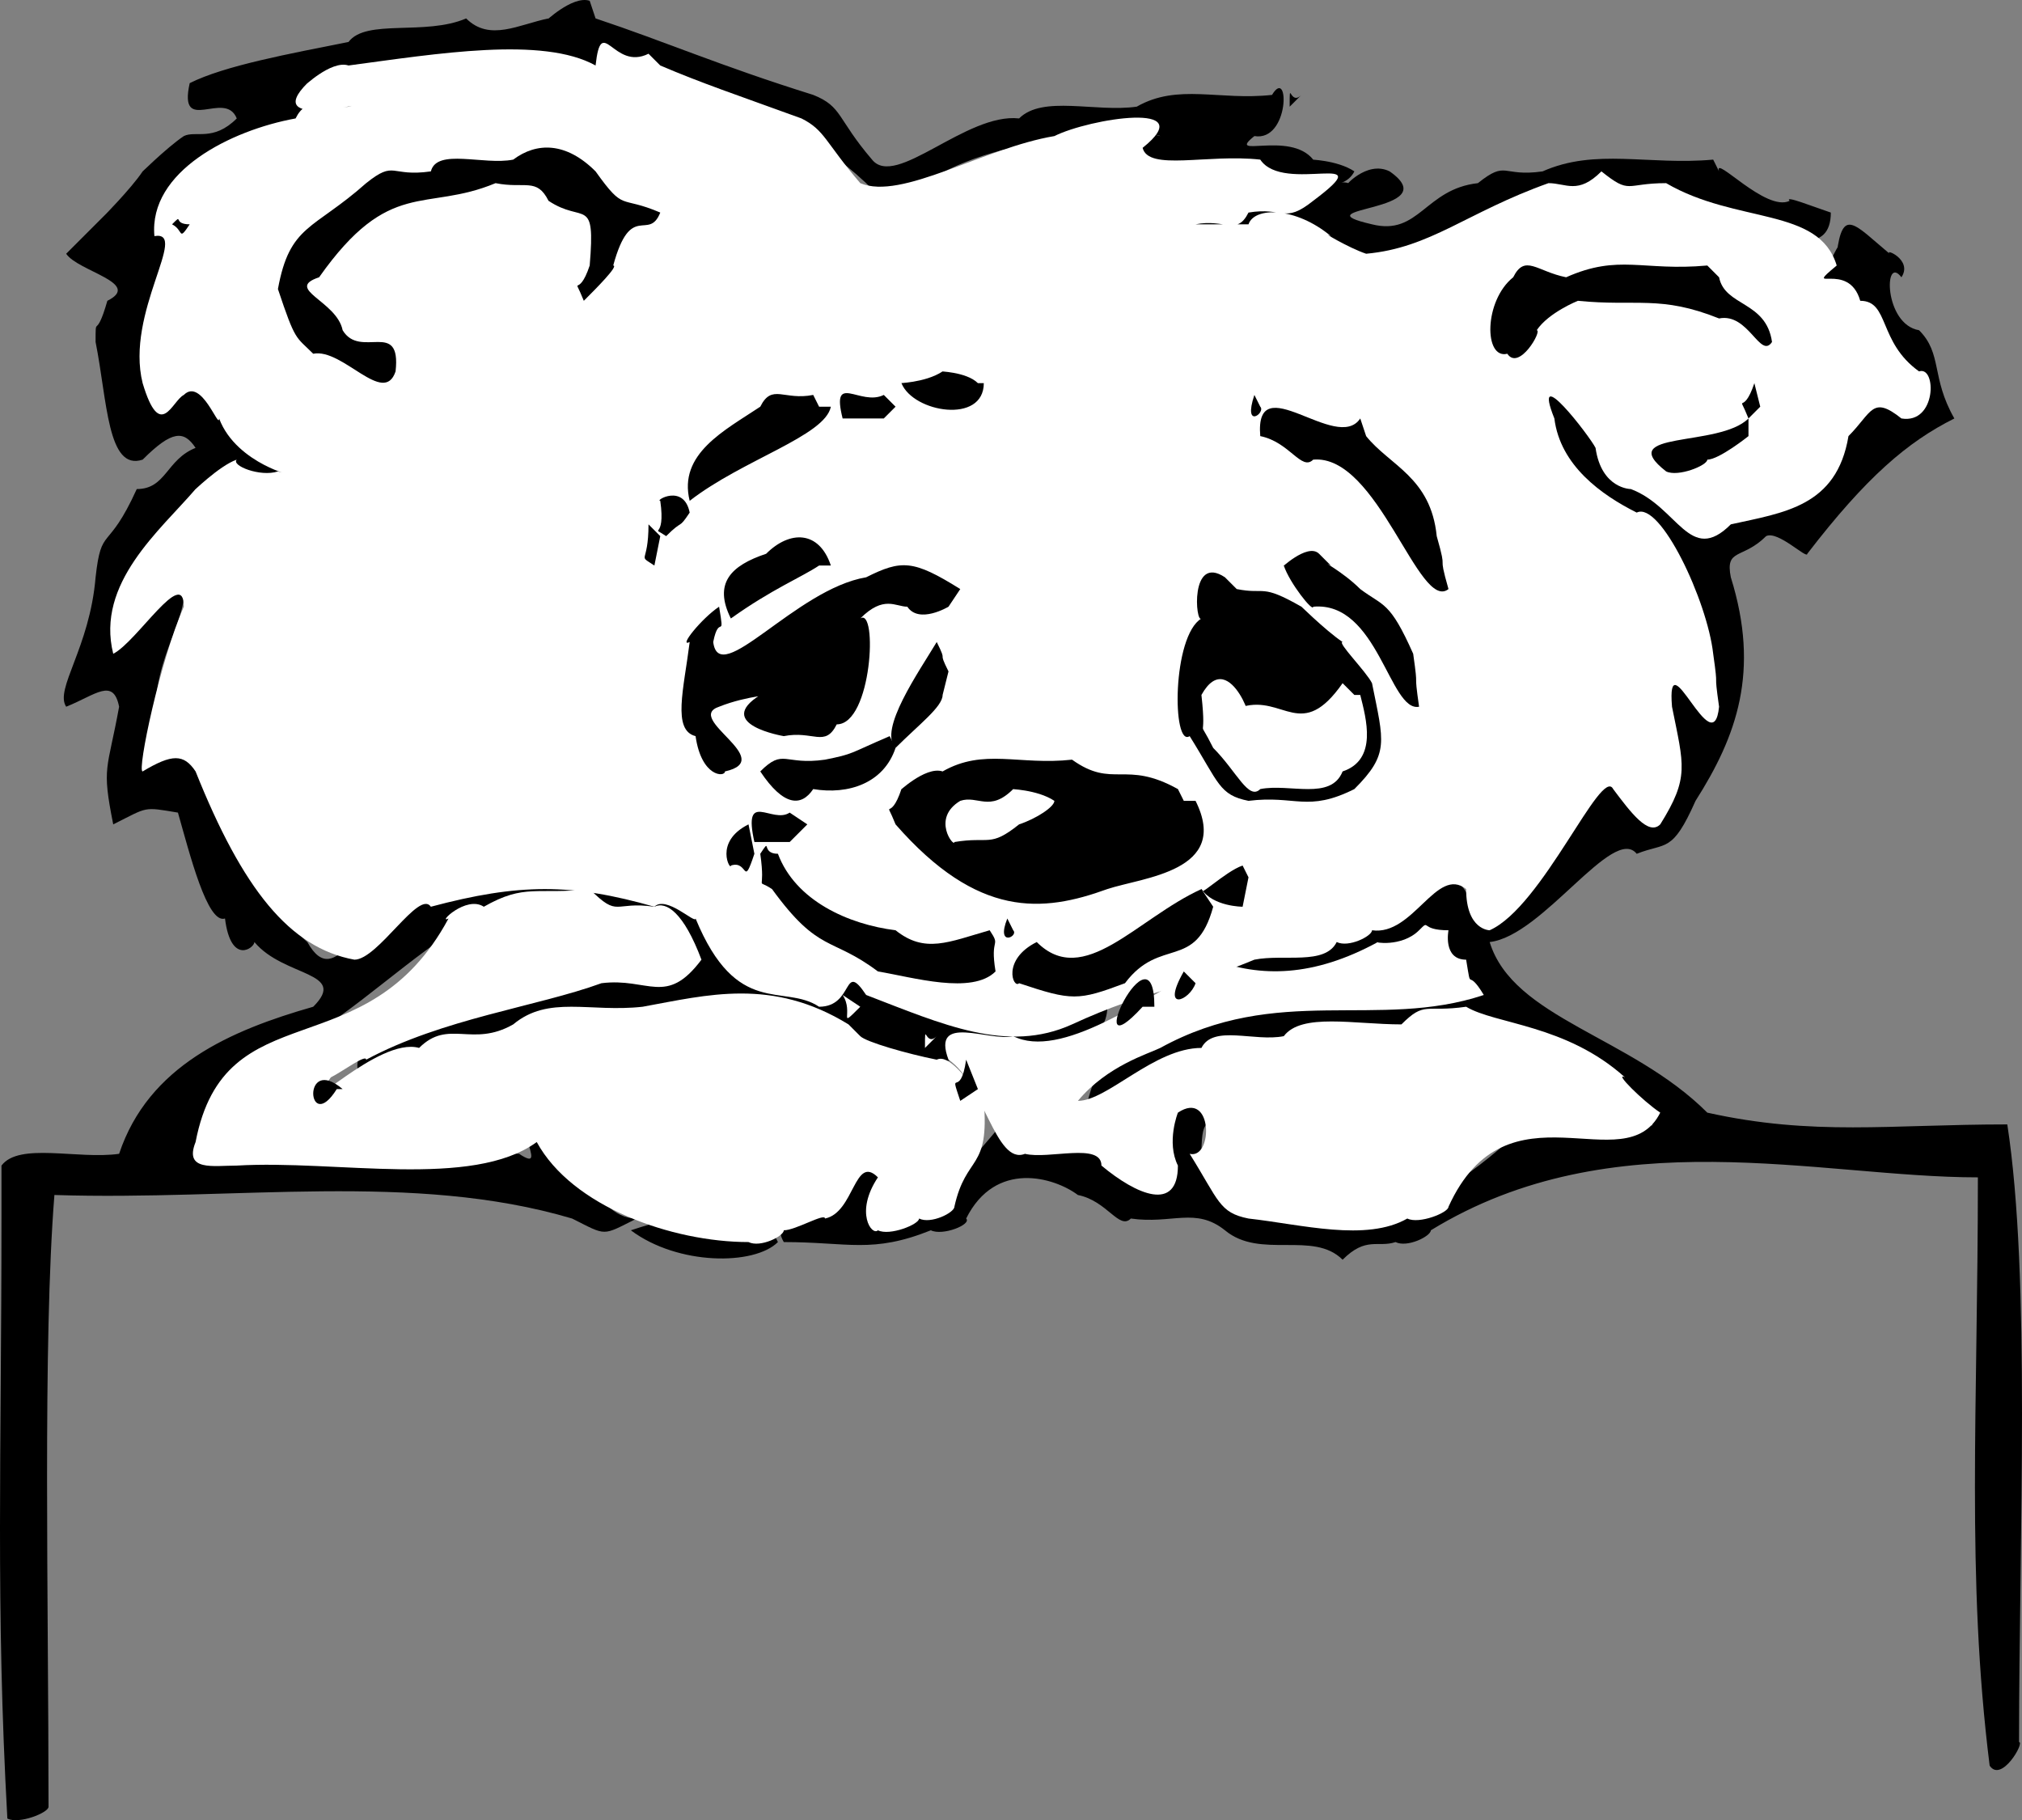
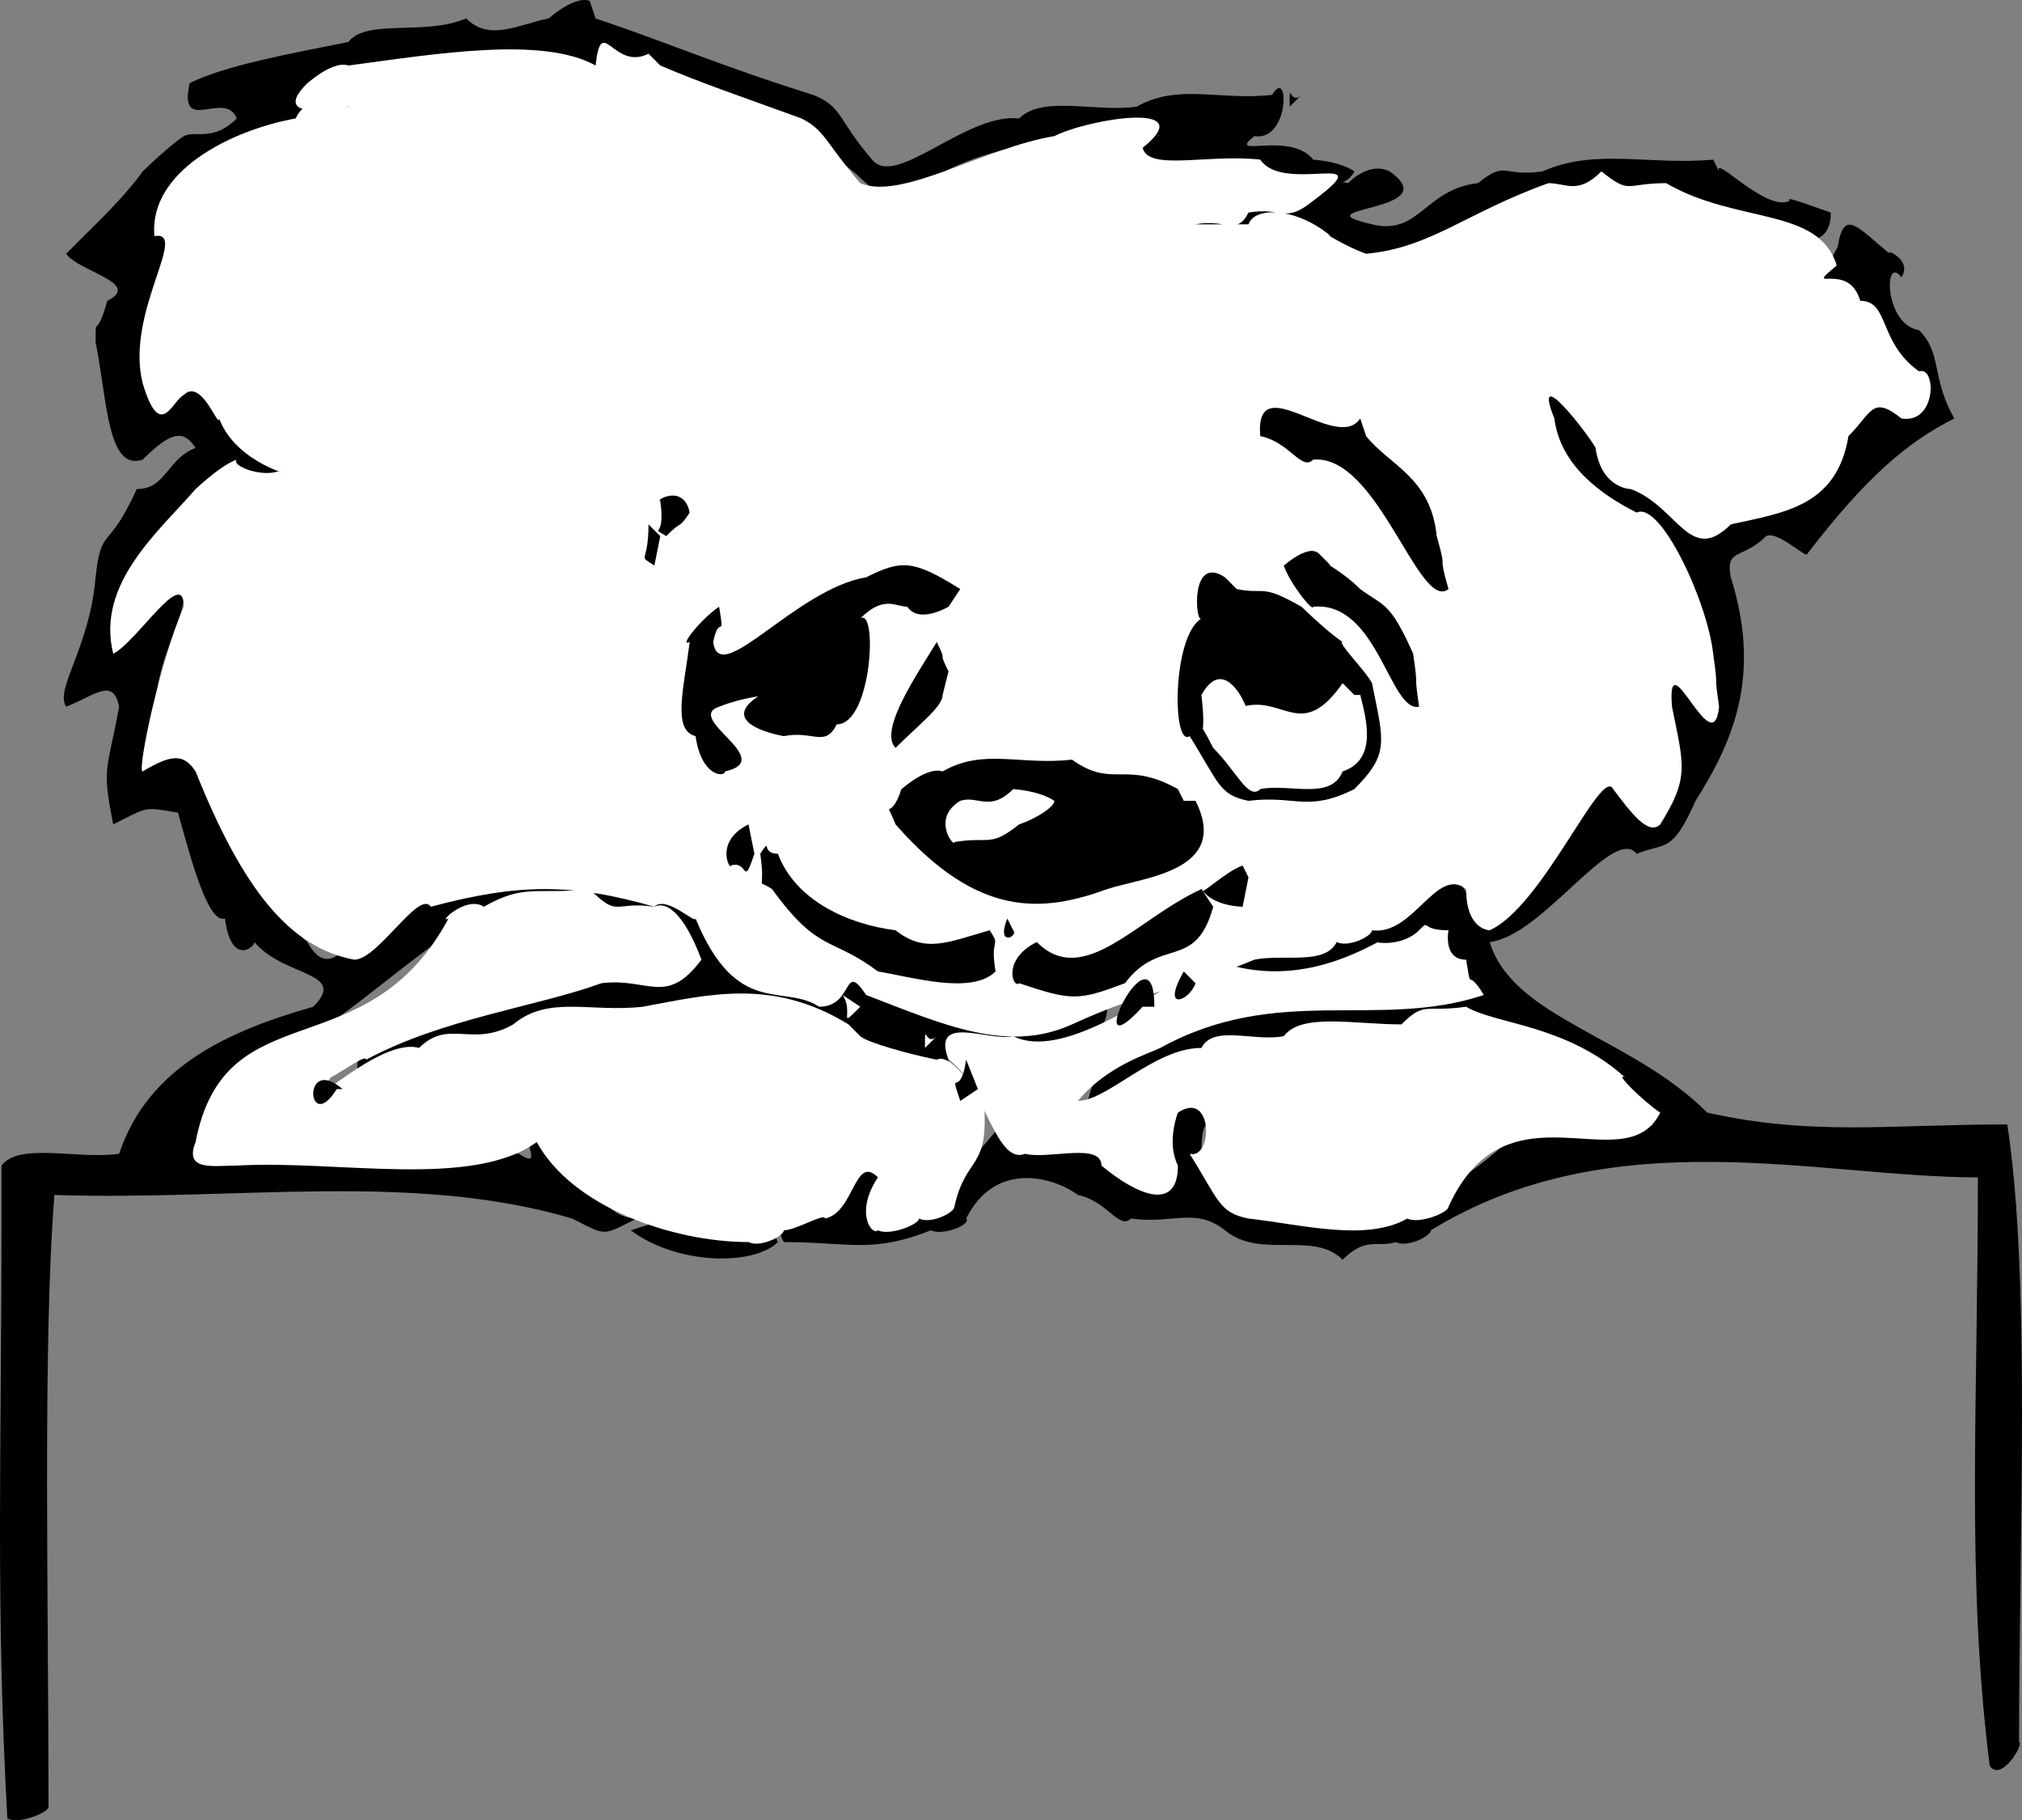
<svg xmlns="http://www.w3.org/2000/svg" width="343.75" height="309.406" version="1.2">
  <rect width="100%" height="100%" fill="#808080" stroke="none" />
  <g fill="none" stroke-linecap="square" stroke-linejoin="bevel" font-family="'Sans Serif'" font-size="12.5" font-weight="400">
    <path fill="#000" d="m101.25 3.133-1-3c-3-1-8 4-7 3-5 1-10 4-14 0-7 3-17 0-20 4-10 2-21 4-27 7-2 9 6 1 8 6-4 4-7 2-9 3-3 2-8 7-7 6-2 3-7 8-6 7l-7 7c2 3 13 5 7 8-2 7-2 2-2 7 2 10 2 22 8 20 5-5 7-5 9-2-5 2-5 7-10 7-5 11-6 6-7 15-1 12-7 19-5 22 5-2 8-5 9 0-2 11-3 10-1 20 6-3 5-3 11-2 2 7 5 19 8 18 1 8 5 5 5 4 5 6 16 5 10 11-14 4-28 10-33 25-7 1-17-2-20 2v9c0 40-1 66 1 102 2 1 7-1 7-2 0-35-1-79 1-104 31 1 61-4 88 4 6 3 5 3 11 0-8 0-10-14-14-16-10-3 0 9-6 5-19-1-42 2-51-2-6-3 1-13 6-14 19-4 40-38 58-24 4 1 11-2 13 2 4 3 2 8 3 7-9 1-11-2-18 2-7 1-7-2-11 2-10 1-31 6-27 14 9-3 16-5 22-7 9-5 20 0 27-5 9 1 16-1 22 3 2-2 7 3 7 2 10 5 14 5 24 4 3-1 7-4 11 0 7-1 14-3 14-9-5 1-7-1-9 3-7-1-17 2-20-3-3 1-8-1-7-2-6-2-7-5-10 0-3-3-12 0-15-4-17-23-38-15-53-14-2-1-7 4-6 3-7 0-11 15-16 6-5-4-7-18-10-13-5-6-8-25-16-18-2 2 0-8 0-6 0-13 6-17 5-25-5 4-13 16-12 9 1-6-1-3 2-7 7-3 12-22 18-20 2 3 7 3 7 3 7-4-5-7-5-7-3-9-9-14-13-9-2-6-7-2-2-11 3-8 2-10 3-18-2-14 26-13 33-22h-11c17-7 28-5 45-2 2-2 6 3 6 2 4-2-1-7 0-7 17 10 31 7 48 25 2 1 7-2 7-3 13-9 39-9 40-8-6-2-6 11-3 6 9 1 16-2 23 2 4 0 11 2 13-2-3-2-8-2-7-2-4-5-15 0-10-4 6 1 6-12 3-7-9 1-16-2-23 2-7 1-16-2-20 2-9-1-21 12-25 7-6-7-5-9-10-11-16-5-25-9-37-13" />
    <path fill="#000" d="M221.25 16.133c-2 2-2-3-2 2l2-2m71 13-1-2c-11 1-20-2-29 2-7 1-6-2-11 2-9 1-10 9-18 7-13-3 13-2 3-9-4-2-8 3-7 2-3-1-8 4-7 3-7 0-6-2-11 2-7 1-6-2-11 2 7 2 11 4 16 0 4 1 6-2 8 2 5 0 7 7 9 5 2 3 7 1 7 0 4 0 7-7 9-5 9-3 20-8 27-6 6 0 5-2 11 2 6 1 5-2 11 2 6 3 13 5 13-2-3-1-8-3-7-2-4 2-13-8-12-5" />
    <path fill="#000" d="M321.25 43.133c-6-5-8-8-9 0 3-7-7 11 0 6 1 5 6 5 6 5 1 9 12 13 8 15-5-2-14-5-13 2-4 9-2 11-7 12-8 3-17 10-20 4-7-1-7-6-12-7-4-9-10-19-14-11 3 10 10 15 13 16 14 4 17 24 17 35-3-7-6-7-8-4 2 7-1 4 2 7 2 7-2 12-1 11-5 5-10-10-14 0-7 13-12 22-19 20-2-7-7-5-6-5-11 10-25 14-33 9-3 2-10 5-4 7 2 2 6 2 6 2 9-1 10 2 18-2 2-1 7-3 7-2 3 1 8-11 6 0 5 2 8 9 4 6-16 1-25-2-38 2-12 5-24 2-26 20 14-16 25-11 36-15 6-1 16 2 20-2 6 0 6-2 11 2 4 1 11-2 13 2 5 0 20 15 16 13-11 1-15-1-24 3-17 15-28 15-44 11-6-4-9-4-8-9 0-8 2-2 0-9-2-2-7 3-6 2-1 8 1 12 2 11h-7c-6-1-4-6-10-6-5-1-12 2-13-3-5 6-7 8-12 14-7 3-8 3-10 0 4-5-1-9 0-9-4 6-2 1-4 7-5 1-14 3-11 8 11 0 15 2 25-2 2 1 7-1 6-2 5-10 15-7 19-4 5 1 7 6 9 4 7 1 11-2 16 2 6 5 15 0 20 5 4-4 6-2 9-3 2 1 6-1 6-2 31-19 66-9 93-9 0 39-2 68 2 100 2 3 6-4 5-4 0-35 2-79-2-105-20 0-33 2-51-2-13-13-33-16-37-29 9-1 21-20 25-15 5-2 6 0 10-9 7-11 11-22 6-38-1-5 2-3 6-7 2-1 7 4 7 3 10-13 17-19 25-23-4-7-2-11-6-15-6-1-6-13-3-9 2-3-3-5-2-4m-189 168-1-2c-11-3-15-3-24 0 8 6 21 6 25 2" />
    <path fill="#fff" d="m112.25 11.133-2-2c-6 3-8-7-9 2-9-5-27-2-42 0-3-1-8 4-7 3-8 8 11 3 7 4-5 1-7-2-9 2-11 2-25 9-24 20 6-1-5 13-2 25 3 10 5 3 7 2 3-3 6 6 6 4 3 8 14 10 10 9-3 1-8-1-7-2-3 1-8 6-7 5-6 7-17 16-14 28 4-2 12-15 12-8-4 9-8 28-7 28 5-3 7-3 9 0 8 20 16 30 27 32 4 0 11-12 13-9 15-4 24-4 38 0 2-2 7 3 7 2 7 17 15 11 21 15 6 0 4-8 8-2 13 5 24 10 35 5 13-6 19-6 31-11 5-1 12 1 14-3 2 1 6-1 6-2 7 1 11-11 16-7 0 7 4 7 4 7 9-4 19-28 21-24 3 4 6 8 8 6 5-8 4-10 2-20-1-12 7 10 8 0-1-7 0-2-1-9-1-9-9-26-13-24-6-3-13-8-14-16-4-10 6 3 7 5 1 7 6 7 6 7 8 3 10 13 17 6 9-2 18-3 20-15 4-4 4-7 9-3 6 1 6-9 3-8-7-5-5-12-10-12-2-7-10-1-4-6-3-10-17-7-29-14-7 0-6 2-11-2-4 4-6 2-9 2-14 5-20 11-31 12-3-1-8-4-6-3-6-5-13-5-14-2h-9c5-1 7 2 9-2 6-1 6 2 11-2 12-9-5-1-9-7-9-1-19 2-20-2 10-8-9-5-15-2-12 2-26 11-33 8-6-7-6-9-10-11-11-4-17-6-24-9" />
    <path fill="#fff" d="M246.25 158.133c-5 0-3-2-5 0-3 3-8 2-7 2-11 6-20 6-28 3-12 7-26 17-34 13-4 1-14-4-11 4 6 4 8 18 13 16 4 1 13-2 13 2 6 5 13 8 13 0-2-4 0-9 0-9 6-4 6 8 2 7 5 8 5 10 10 11 9 1 20 4 27 0 2 1 7-1 7-2 10-22 30-4 36-16-3-2-8-7-6-6-10-9-22-9-27-12-7 1-7-1-11 3-8 0-17-2-20 2-5 1-12-2-14 2-8 0-16 9-21 9 5-6 12-8 14-9 20-11 37-3 55-9-3-5-2 0-3-6-4 0-3-5-3-5m-87 18c-2 2-2-3-2 2l2-2" />
    <path fill="#fff" d="m146.25 176.133-2-2c-13-8-24-5-35-3-9 1-16-2-22 3-7 4-11-1-16 4-7-2-21 13-15 5 2-1 6-4 6-3 13-7 29-9 40-13 8-1 11 4 17-4-3-8-6-10-8-9-7-1-6 2-11-3-9 1-11-1-18 3-3-2-8 3-6 2-14 26-38 12-43 38-2 5 3 4 7 4 17-1 40 4 51-4 6 11 23 17 36 17 2 1 6-1 6-2 2 0 7-3 7-2 5-1 5-11 9-7-4 6-1 10 0 9 2 1 7-1 7-2 2 1 6-1 6-2 2-9 6-6 5-18-3-4-6-8-8-7-5-1-12-3-13-4" />
-     <path fill="#000" d="M101.25 29.133c-5-5-10-5-14-2-5 1-13-2-14 2-7 1-6-2-11 2-9 8-13 7-15 18 3 9 3 8 6 11 5-1 12 9 14 3 1-9-6-2-9-7-1-5-10-7-4-9 12-17 18-11 30-16 5 1 7-1 9 3 6 4 8-1 7 11-2 6-3 1-1 6 2-2 6-6 5-6 3-11 6-4 8-9-7-3-6 0-11-7m-69 9c-3 0-1-2-3 0 2 1 1 3 3 0m260 9-2-2c-11 1-15-2-24 2-5-1-7-4-9 0-5 4-5 14-1 13 2 3 6-4 5-4 2-3 7-5 7-5 10 1 14-1 24 3 5-1 7 7 9 4-1-7-8-6-9-11m-126 18c-2-2-7-2-6-2-3 2-8 2-7 2 2 5 14 7 14 0h-1m133 4-1-4c-2 6-3 1-1 6l2-2m-85 0-1-2c-2 6 2 3 1 2m-62 0-2-2c-4 2-9-4-7 4h7l2-2m-13 0-1-2c-5 1-7-2-9 2-6 4-14 8-12 16 9-7 23-11 24-16h-2m158 5v-3c-5 5-23 2-14 9 2 1 7-1 7-2 2 0 7-4 7-4" />
-     <path fill="#000" d="m232.25 74.133-1-3c-4 6-18-9-17 3 5 1 7 6 9 4 11-1 18 26 23 22-2-7 0-2-2-9-1-10-8-12-12-17m-115 13c-1-5-6-2-5-2 1 7-2 4 1 6 3-3 2-1 4-4m-5 4-2-2c0 7-2 5 1 7l1-5m114 5-2-2c-2-2-7 3-6 2 1 3 5 8 5 7 11-1 13 18 18 17-1-7 0-2-1-9-4-9-5-8-9-11-3-3-7-5-5-4m-87 0h2c-2-6-7-6-11-2-6 2-9 5-6 11 7-5 12-7 15-9" />
+     <path fill="#000" d="m232.25 74.133-1-3c-4 6-18-9-17 3 5 1 7 6 9 4 11-1 18 26 23 22-2-7 0-2-2-9-1-10-8-12-12-17m-115 13c-1-5-6-2-5-2 1 7-2 4 1 6 3-3 2-1 4-4m-5 4-2-2c0 7-2 5 1 7l1-5m114 5-2-2c-2-2-7 3-6 2 1 3 5 8 5 7 11-1 13 18 18 17-1-7 0-2-1-9-4-9-5-8-9-11-3-3-7-5-5-4m-87 0h2" />
    <path fill="#000" d="m210.25 100.133-2-2c-6-4-5 8-4 7-5 3-5 22-2 20 5 8 5 10 10 11 8-1 10 2 18-2 6-6 5-8 3-18-1-2-6-7-5-7-3-2-8-7-7-6-7-4-6-2-11-3m-47 0c-8-5-10-5-16-2-12 2-25 19-26 11 1-5 2 0 1-6-3 2-7 7-5 6-1 8-3 15 1 16 1 7 5 7 5 6 9-2-7-9-1-11 5-2 10-2 7-2-8 5 4 7 4 7 5-1 7 2 9-2 6 0 7-20 4-18 4-4 6-2 8-2 2 3 7 0 7 0l2-3m-2 14c-2-4 0-1-2-5-3 5-10 15-7 18 4-4 8-7 8-9l1-4m40 22-1-2c-9-5-11 0-18-5-9 1-15-2-22 2-3-1-8 4-7 3-2 6-3 1-1 6 14 16 25 15 36 11 6-2 21-3 15-15h-2m-69 9c-3 0-1-3-3 0 1 7-1 4 2 6 8 11 10 8 18 14 6 1 16 4 20 0-1-6 1-4-1-7-7 2-11 4-16 0-8-1-17-5-20-13m-4 0-1-5c-6 3-3 8-3 7 3-1 2 4 4-2m84 4-1-2c-3 1-8 6-7 4 2 3 7 3 7 3l1-5" />
    <path fill="#000" d="m206.25 154.133-2-3c-11 5-20 17-28 9-6 3-4 8-3 7 9 3 10 3 18 0 6-8 12-2 15-13m-34 4-1-2c-2 5 2 3 1 2m31 9-2-2c-4 7 1 5 2 2" />
    <path fill="#000" d="M194.25 171.133h2c0-15-13 12-2 0m-28 14-2-5c-1 7-3 1-1 7l3-2m-109 0h1c-7-6-6 8-1 0" />
    <path fill="#fff" d="m230.25 118.133-2-2c-7 10-10 2-17 4 3 6-2-11-7-2 1 9-1 3 2 9 4 4 6 9 8 7 5-1 12 2 14-3 6-2 4-9 3-13h-1m-51 18c-3-2-8-2-7-2-4 4-6 1-9 2-5 3-1 8-1 7 6-1 6 1 11-3 3-1 6-3 6-4m-33 35-3-2c2 3-1 6 3 2" />
-     <path fill="#000" d="m152.25 127.133-1-2c-7 3-6 3-11 4-7 1-7-2-11 2 4 6 7 6 9 3 6 1 12-1 14-7m-15 13-3-2c-3 2-8-4-6 5h6l3-3" />
  </g>
</svg>